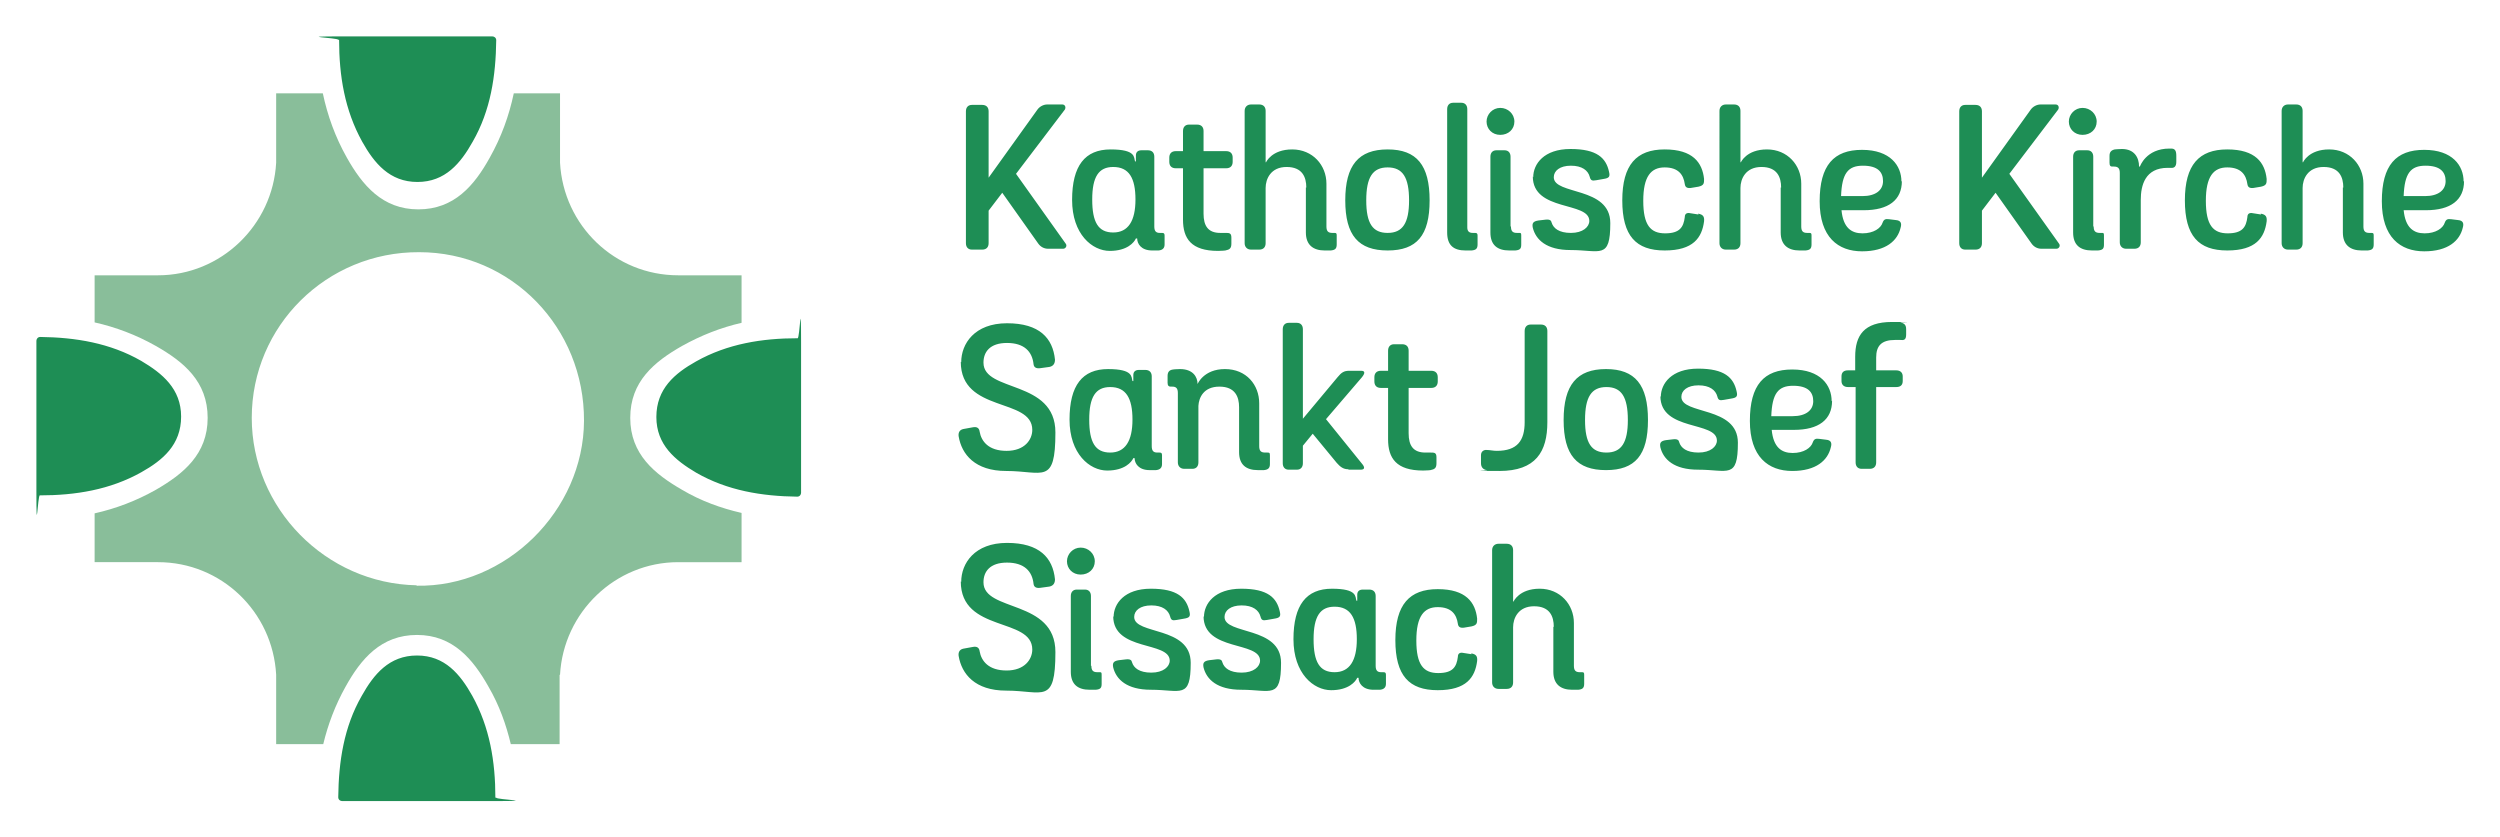
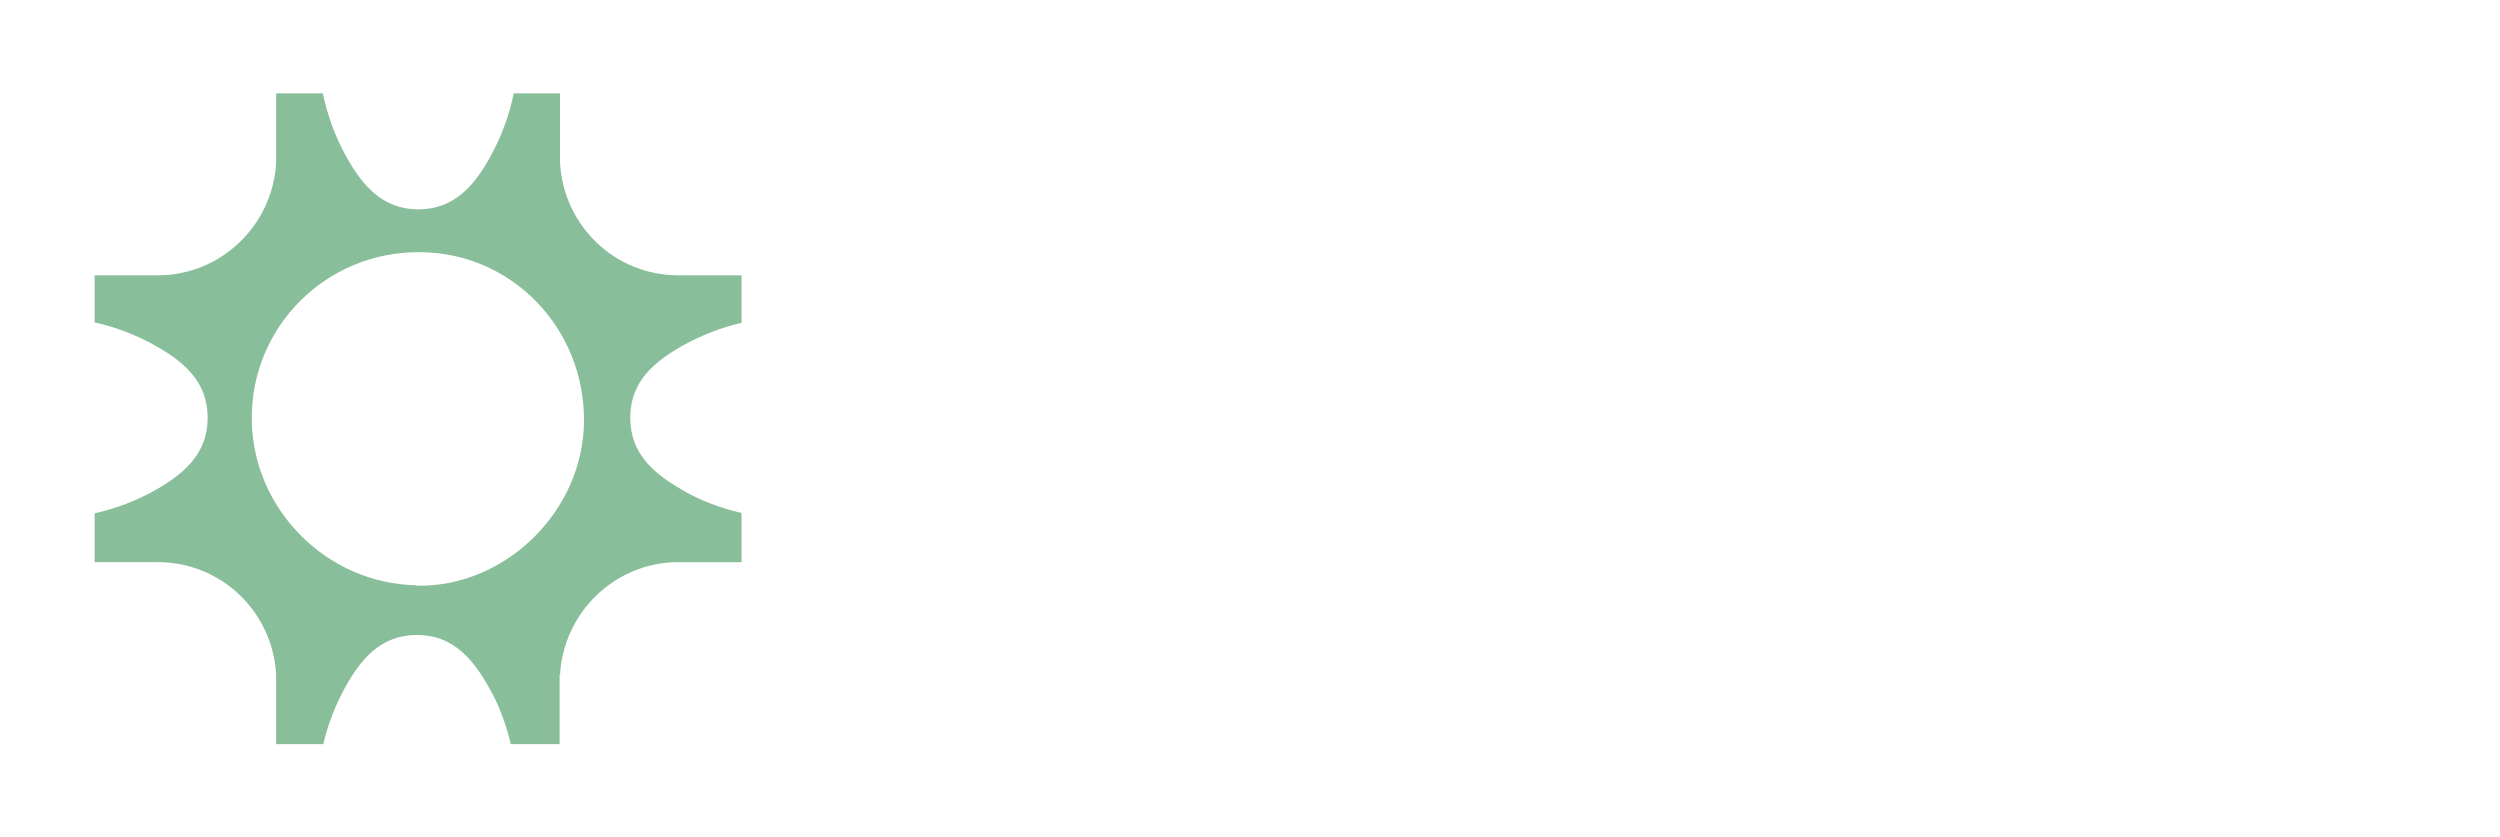
<svg xmlns="http://www.w3.org/2000/svg" id="Gelterkinden" version="1.1" viewBox="0 0 583.9 195.6">
  <defs>
    <style>.cls-2{stroke-width:0;fill:#1e8e55}</style>
  </defs>
  <path d="M130.8 157.6c.8-14.6 12.9-26.3 27.6-26.3h14.8v-11.5c-4.8-1.1-9.5-2.8-13.9-5.4-6.4-3.7-12.1-8.3-12.1-16.8s5.6-13.1 12.1-16.8c4.5-2.5 9.1-4.3 13.9-5.4V64.3h-14.8c-14.8 0-26.8-11.6-27.6-26.3V21.8H120c-1.1 5.2-2.9 10.2-5.6 15-3.6 6.5-8.3 12.1-16.7 12.1-8.4 0-13.1-5.7-16.7-12.1-2.7-4.8-4.5-9.8-5.6-15H64.5V38c-.8 14.6-12.9 26.3-27.6 26.3H22.1v11c4.9 1.1 9.7 2.9 14.3 5.5 6.5 3.7 12.1 8.3 12.1 16.8s-5.7 13.1-12.1 16.8c-4.6 2.6-9.4 4.4-14.3 5.5v11.4h14.8c14.8 0 26.8 11.6 27.6 26.3v16.2h11c1.1-4.6 2.8-9.1 5.2-13.4 3.6-6.5 8.3-12.1 16.7-12.1 8.4 0 13.1 5.7 16.7 12.1 2.5 4.3 4.1 8.8 5.2 13.4h11.4v-16.2Zm-33.5-20.9c-21.2-.4-38.5-18-38.5-39.1 0-21.5 17.5-38.8 39.1-38.7 21.5 0 38.6 17.6 38.5 39.4-.1 21-18.3 38.9-39.1 38.5Z" style="stroke-width:0;fill:#89be9a" />
-   <path d="M186.3 79c-8.3 0-16.4 1.3-23.7 5.4-5 2.8-9.3 6.4-9.3 13 0 6.5 4.4 10.1 9.3 13 7.3 4.2 15.4 5.5 23.6 5.6.6 0 .9-.5.9-.9V79.9c0-11.7-.3-.9-.8-.9ZM79.2 9.3c0 8.4 1.3 16.4 5.4 23.8 2.8 5 6.4 9.4 12.9 9.4s10.1-4.4 12.9-9.4c4.2-7.3 5.4-15.4 5.5-23.7 0-.6-.5-.9-.9-.9H79.9c-11.7 0-.9.3-.9.8ZM115.7 186.3c0-8.4-1.3-16.4-5.4-23.8-2.8-5-6.4-9.4-12.9-9.4s-10.1 4.4-12.9 9.4c-4.2 7.3-5.4 15.4-5.5 23.7 0 .6.5.9.9.9H115c11.7 0 .9-.3.9-.8ZM9.3 115.7c8.3 0 16.4-1.3 23.7-5.4 5-2.8 9.3-6.4 9.3-13 0-6.5-4.4-10.1-9.3-13-7.3-4.2-15.4-5.5-23.6-5.6-.6 0-.9.5-.9.9v35.2c0 11.7.3.9.8.9ZM234.1 45l-3.2 4.2v7.6c0 .9-.5 1.5-1.5 1.5H227c-.9 0-1.4-.6-1.4-1.5V26c0-.9.5-1.5 1.4-1.5h2.4c1 0 1.5.6 1.5 1.5v15.5l11.4-15.9c.5-.7 1.4-1.2 2.3-1.2h3.5c.7 0 .9.7.6 1.2l-11.4 15 11.6 16.3c.4.5 0 1.2-.6 1.2h-3.5c-1 0-1.8-.5-2.3-1.2l-8.5-12ZM265.1 37.7h.2v-1.4c0-.7.4-1.2 1.3-1.2h1.5c1 0 1.5.6 1.5 1.5v16.3c0 1.1.4 1.5 1.3 1.5h.5c.4 0 .6.1.6.6v2.1c0 .8-.4 1.3-1.4 1.4h-1.5c-2.6 0-3.5-1.6-3.5-2.8h-.3c-.4.9-2 2.9-6.1 2.9s-8.8-3.9-8.8-11.9 3-11.8 9-11.8 5.4 1.9 5.7 2.8ZM260 39c-3.4 0-4.9 2.3-4.9 7.6s1.4 7.7 4.9 7.7 5.2-2.7 5.2-7.7-1.5-7.6-5.2-7.6ZM281.1 49.9c0 2.9 1.1 4.5 3.9 4.5h1.2c.9 0 1.4 0 1.4 1.1v1.4c0 1.1-.4 1.4-1.4 1.6 0 0-.7.1-1.7.1-6.3 0-8.2-2.9-8.2-7.3v-12h-1.7c-1 0-1.5-.6-1.5-1.5v-1c0-.9.5-1.5 1.5-1.5h1.7v-4.7c0-.9.5-1.5 1.4-1.5h1.9c1 0 1.5.6 1.5 1.5v4.7h5.3c1 0 1.5.6 1.5 1.5v1c0 .9-.5 1.5-1.5 1.5h-5.3V50ZM305.1 43.8c0-2.4-.9-4.8-4.6-4.8s-4.9 2.8-4.9 4.9v12.9c0 .9-.5 1.5-1.5 1.5h-1.9c-.9 0-1.5-.6-1.5-1.5V25.9c0-.9.6-1.5 1.5-1.5h1.9c1 0 1.5.6 1.5 1.5v12h.1s1.3-3 6.1-3 8 3.7 8 8v10c0 1.1.4 1.5 1.4 1.5h.5c.4 0 .5.1.5.6v2.1c0 1-.4 1.3-1.4 1.4h-1.4c-2.7 0-4.4-1.3-4.4-4.2V43.8ZM314.2 46.8c0-8.2 3.1-11.9 9.9-11.9s9.8 3.7 9.8 11.9-3 11.7-9.8 11.7-9.9-3.5-9.9-11.7Zm14.9 0c0-5.4-1.5-7.7-5-7.7s-5 2.3-5 7.7 1.5 7.6 5 7.6 5-2.3 5-7.6ZM342.7 53.1c0 .9.4 1.3 1.3 1.3h.5c.4 0 .6.1.6.6v2.1c0 1-.4 1.3-1.4 1.4h-1.4c-2.8 0-4.3-1.2-4.3-4.2V25.5c0-.9.5-1.5 1.4-1.5h1.9c.9 0 1.4.6 1.4 1.5v27.6ZM350.4 25.2c1.8 0 3.3 1.4 3.3 3.2s-1.4 3.1-3.3 3.1-3.2-1.4-3.2-3.1 1.4-3.2 3.2-3.2Zm2.5 27.7c0 1.1.4 1.5 1.4 1.5h.5c.4 0 .5 0 .5.6v2.1c0 .9-.2 1.3-1.4 1.4h-1.4c-2.8 0-4.4-1.3-4.4-4.2V36.6c0-.9.5-1.5 1.4-1.5h1.9c.9 0 1.4.6 1.4 1.5v16.3ZM358.1 41.4c0-3.1 2.5-6.6 8.7-6.6s8.3 2.1 9 5.3c.3 1.2 0 1.5-1.3 1.7l-1.7.3c-1 .2-1.3 0-1.5-.8-.4-1.5-1.8-2.6-4.4-2.6s-4 1.2-4 2.7c0 4.2 13.2 2.1 13.2 10.7s-2.3 6.3-9.3 6.3c-5.6 0-8.1-2.4-8.8-5.2-.2-1 0-1.5 1.3-1.7l1.7-.2c1-.1 1.3.2 1.4.7.4 1.3 1.7 2.4 4.5 2.4s4.3-1.4 4.3-2.8c0-4.6-13.2-2.1-13.2-10.4ZM396.6 49.9c1.2.2 1.5.7 1.4 1.8-.5 3.8-2.5 6.8-9.2 6.8s-9.9-3.4-9.9-11.7 3.3-11.9 9.9-11.9 8.8 3.1 9.2 6.9c0 1 0 1.5-1.3 1.8l-1.8.3c-.9.1-1.3-.2-1.4-.9-.3-2.2-1.5-3.9-4.7-3.9s-5 2.1-5 7.8 1.7 7.6 5.1 7.6 4.3-1.4 4.6-3.8c0-.7.4-1.1 1.3-.9l1.9.3ZM416 43.8c0-2.4-.9-4.8-4.6-4.8s-4.9 2.8-4.9 4.9v12.9c0 .9-.5 1.5-1.5 1.5h-1.9c-.9 0-1.5-.6-1.5-1.5V25.9c0-.9.6-1.5 1.5-1.5h1.9c1 0 1.5.6 1.5 1.5v12h.1s1.3-3 6.1-3 8 3.7 8 8v10c0 1.1.4 1.5 1.4 1.5h.5c.4 0 .5.1.5.6v2.1c0 1-.4 1.3-1.4 1.4h-1.4c-2.7 0-4.4-1.3-4.4-4.2V43.8ZM444.2 42.3c0 4.4-3.1 6.8-8.9 6.8h-5.2c.4 4.1 2.3 5.4 4.9 5.4s4.3-1.2 4.7-2.5c.3-.8.7-.9 1.5-.8l1.6.2c1.2.1 1.4.8 1.1 1.8-.7 3-3.4 5.5-9 5.5S425 55.4 425 47s3.3-12 9.9-12 9.2 3.7 9.2 7.4ZM430 45.8h5c3.1 0 4.8-1.4 4.8-3.5s-1.2-3.6-4.7-3.6-4.9 1.8-5.1 7.1ZM466.1 45l-3.2 4.2v7.6c0 .9-.5 1.5-1.5 1.5H459c-.9 0-1.4-.6-1.4-1.5V26c0-.9.5-1.5 1.4-1.5h2.4c1 0 1.5.6 1.5 1.5v15.5l11.4-15.9c.5-.7 1.4-1.2 2.3-1.2h3.5c.7 0 .9.7.6 1.2l-11.4 15 11.6 16.3c.4.5 0 1.2-.6 1.2h-3.5c-1 0-1.8-.5-2.3-1.2l-8.5-12ZM486.4 25.2c1.8 0 3.3 1.4 3.3 3.2s-1.4 3.1-3.3 3.1-3.2-1.4-3.2-3.1 1.4-3.2 3.2-3.2Zm2.6 27.7c0 1.1.4 1.5 1.4 1.5h.5c.4 0 .5 0 .5.6v2.1c0 .9-.2 1.3-1.4 1.4h-1.4c-2.8 0-4.4-1.3-4.4-4.2V36.6c0-.9.5-1.5 1.4-1.5h1.9c.9 0 1.4.6 1.4 1.5v16.3ZM495.1 40.4c0-1.1-.4-1.5-1.4-1.5h-.4c-.4 0-.6-.2-.6-.9v-1.6c0-.9.4-1.3 1.2-1.5.2 0 .8-.1 1.7-.1 2.9 0 4 2 4 4.1h.2s1.4-4.2 6.9-4.2h.4c.9 0 1.2.5 1.2 1.7v1.4c0 1.1-.5 1.5-1.3 1.4h-.7c-5.3 0-6.3 4.1-6.3 7.5v9.9c0 .9-.5 1.5-1.5 1.5h-1.9c-.9 0-1.5-.6-1.5-1.5V40.3ZM528 49.9c1.2.2 1.5.7 1.4 1.8-.5 3.8-2.5 6.8-9.2 6.8s-9.9-3.4-9.9-11.7 3.3-11.9 9.9-11.9 8.8 3.1 9.2 6.9c0 1 0 1.5-1.3 1.8l-1.8.3c-.9.1-1.3-.2-1.4-.9-.3-2.2-1.5-3.9-4.7-3.9s-5 2.1-5 7.8 1.7 7.6 5.1 7.6 4.3-1.4 4.6-3.8c0-.7.4-1.1 1.3-.9l1.9.3ZM547.3 43.8c0-2.4-.9-4.8-4.6-4.8s-4.9 2.8-4.9 4.9v12.9c0 .9-.5 1.5-1.5 1.5h-1.9c-.9 0-1.5-.6-1.5-1.5V25.9c0-.9.6-1.5 1.5-1.5h1.9c1 0 1.5.6 1.5 1.5v12h.1s1.3-3 6.1-3 8 3.7 8 8v10c0 1.1.4 1.5 1.4 1.5h.5c.4 0 .5.1.5.6v2.1c0 1-.4 1.3-1.4 1.4h-1.4c-2.7 0-4.4-1.3-4.4-4.2V43.8ZM575.5 42.3c0 4.4-3.1 6.8-8.9 6.8h-5.2c.4 4.1 2.3 5.4 4.9 5.4s4.3-1.2 4.7-2.5c.3-.8.7-.9 1.5-.8l1.6.2c1.2.1 1.4.8 1.1 1.8-.7 3-3.4 5.5-9 5.5s-9.9-3.3-9.9-11.7 3.3-12 9.9-12 9.2 3.7 9.2 7.4Zm-14.1 3.5h5c3.1 0 4.8-1.4 4.8-3.5s-1.2-3.6-4.7-3.6-4.9 1.8-5.1 7.1ZM224.5 84.6c0-4.3 3.1-9.1 10.7-9.1s10.7 3.5 11.2 8.5c0 .8-.3 1.5-1.3 1.7l-2.2.3c-.9.1-1.4-.2-1.5-.9-.3-3-2.2-5-6.2-5s-5.5 2.1-5.5 4.6c0 7 16.8 3.9 16.8 16.3s-2.9 9-11.5 9c-7.3 0-10.4-3.9-11.1-8.1-.1-.7.1-1.5 1.1-1.7l2.2-.4c1-.2 1.5.2 1.6 1 .4 2.3 2.1 4.5 6.3 4.5s6-2.6 6-4.9c0-7.6-16.7-3.9-16.7-15.9ZM264.5 89h.2v-1.4c0-.7.4-1.2 1.3-1.2h1.5c1 0 1.5.6 1.5 1.5v16.3c0 1.1.4 1.5 1.3 1.5h.5c.4 0 .6.1.6.6v2.1c0 .8-.4 1.3-1.4 1.4h-1.5c-2.6 0-3.5-1.6-3.5-2.8h-.3c-.4.9-2 2.9-6.1 2.9s-8.8-3.9-8.8-11.9 3-11.8 9-11.8 5.4 1.9 5.7 2.8Zm-5.2 1.4c-3.4 0-4.9 2.3-4.9 7.6s1.4 7.7 4.9 7.7 5.2-2.7 5.2-7.7-1.5-7.6-5.2-7.6ZM275.1 91.8c0-1.1-.4-1.5-1.3-1.5h-.4c-.4 0-.7-.2-.7-.9v-1.6c0-.9.4-1.4 1.3-1.5 0 0 .6-.1 1.6-.1 3 0 4.1 1.8 4.1 3.5 0 0 1.4-3.5 6.4-3.5s8 3.7 8 8v10c0 1.1.4 1.5 1.4 1.5h.5c.4 0 .6 0 .6.6v2.1c0 .9-.4 1.3-1.4 1.4h-1.4c-2.8 0-4.4-1.3-4.4-4.2V95.1c0-2.4-.9-4.8-4.6-4.8s-4.8 2.6-4.9 4.5V108c0 .9-.5 1.5-1.4 1.5h-1.9c-.9 0-1.5-.6-1.5-1.5V91.7ZM314.9 109.6c-1.2 0-1.9-.6-2.7-1.5l-5.6-6.8-2.3 2.8v4.1c0 .9-.5 1.5-1.4 1.5H301c-.9 0-1.4-.6-1.4-1.5V76.9c0-.9.5-1.5 1.4-1.5h1.9c.9 0 1.4.6 1.4 1.5v20.9l8.1-9.7c.9-1.1 1.5-1.5 2.7-1.5h2.8c.9 0 1 .5.2 1.5l-8.4 9.8 8.4 10.4c.7.8.7 1.4-.3 1.4H315ZM329 101.2c0 2.9 1.1 4.5 3.9 4.5h1.2c.9 0 1.4 0 1.4 1.1v1.4c0 1.1-.4 1.4-1.4 1.6 0 0-.7.1-1.7.1-6.3 0-8.2-2.9-8.2-7.3v-12h-1.7c-1 0-1.5-.6-1.5-1.5v-1c0-.9.5-1.5 1.5-1.5h1.7v-4.7c0-.9.5-1.5 1.4-1.5h1.9c1 0 1.5.6 1.5 1.5v4.7h5.3c1 0 1.5.6 1.5 1.5v1c0 .9-.5 1.5-1.5 1.5H329v10.7ZM356.1 98.5V77.3c0-.9.5-1.5 1.4-1.5h2.4c1 0 1.5.6 1.5 1.5v21.3c0 6.9-2.7 11.4-11.2 11.4s-2.1-.1-2.9-.2c-.9-.1-1.4-.7-1.4-1.6v-1.9c0-.8.6-1.3 1.4-1.2.7 0 1.4.2 2.3.2 4.8 0 6.5-2.4 6.5-6.7ZM365.2 98.1c0-8.2 3.1-11.9 9.9-11.9s9.8 3.7 9.8 11.9-3 11.7-9.8 11.7-9.9-3.5-9.9-11.7Zm15 0c0-5.4-1.5-7.7-5-7.7s-5 2.3-5 7.7 1.5 7.6 5 7.6 5-2.3 5-7.6ZM387.9 92.7c0-3.1 2.5-6.6 8.7-6.6s8.3 2.1 9 5.3c.3 1.2 0 1.5-1.3 1.7l-1.7.3c-1 .2-1.3 0-1.5-.8-.4-1.5-1.8-2.6-4.4-2.6s-4 1.2-4 2.7c0 4.2 13.2 2.1 13.2 10.7s-2.3 6.3-9.3 6.3c-5.6 0-8.1-2.4-8.8-5.2-.2-1 0-1.5 1.3-1.7l1.7-.2c1-.1 1.3.2 1.4.7.4 1.3 1.7 2.4 4.5 2.4s4.3-1.4 4.3-2.8c0-4.6-13.2-2.1-13.2-10.4ZM427.9 93.6c0 4.4-3.1 6.8-8.9 6.8h-5.2c.4 4.1 2.3 5.4 4.9 5.4s4.3-1.2 4.7-2.5c.3-.8.7-.9 1.5-.8l1.6.2c1.2.1 1.4.8 1.1 1.8-.7 3-3.4 5.5-9 5.5s-9.9-3.3-9.9-11.7 3.3-12 9.9-12 9.2 3.7 9.2 7.4Zm-14.2 3.6h5c3.1 0 4.8-1.4 4.8-3.5s-1.2-3.6-4.7-3.6-4.9 1.8-5.1 7.1ZM431.6 90.4c-1 0-1.5-.6-1.5-1.4v-1.1c0-.9.5-1.4 1.5-1.4h1.7v-3.2c0-4.9 2-8.1 8.6-8.1s1.9.1 1.9.1c.9.2 1.4.5 1.4 1.6v1.2c0 1.3-.5 1.4-1.4 1.3h-1.2c-3.2 0-4.4 1.4-4.4 4.1v3h4.7c1 0 1.5.6 1.5 1.4V89c0 .9-.5 1.4-1.5 1.4h-4.7V108c0 .9-.5 1.5-1.5 1.5h-1.9c-.9 0-1.4-.6-1.4-1.5V90.4h-1.7ZM224.5 135.9c0-4.3 3.1-9.1 10.7-9.1s10.7 3.5 11.2 8.5c0 .8-.3 1.5-1.3 1.7l-2.2.3c-.9.1-1.4-.2-1.5-.9-.3-3-2.2-5-6.2-5s-5.5 2.1-5.5 4.6c0 7 16.8 3.9 16.8 16.3s-2.9 9-11.5 9c-7.3 0-10.4-3.9-11.1-8.1-.1-.7.1-1.5 1.1-1.7l2.2-.4c1-.2 1.5.2 1.6 1 .4 2.3 2.1 4.5 6.3 4.5s6-2.6 6-4.9c0-7.6-16.7-3.9-16.7-15.9ZM252.4 127.9c1.8 0 3.3 1.4 3.3 3.2s-1.4 3.1-3.3 3.1-3.2-1.4-3.2-3.1 1.4-3.2 3.2-3.2Zm2.5 27.6c0 1.1.4 1.5 1.4 1.5h.5c.4 0 .5 0 .5.6v2.1c0 .9-.2 1.3-1.4 1.4h-1.4c-2.8 0-4.4-1.3-4.4-4.2v-17.7c0-.9.5-1.5 1.4-1.5h1.9c.9 0 1.4.6 1.4 1.5v16.3ZM260.1 144.1c0-3.1 2.5-6.6 8.7-6.6s8.3 2.1 9 5.3c.3 1.2 0 1.5-1.3 1.7l-1.7.3c-1 .2-1.3 0-1.5-.8-.4-1.5-1.8-2.6-4.4-2.6s-4 1.2-4 2.7c0 4.2 13.2 2.1 13.2 10.7s-2.3 6.3-9.3 6.3c-5.6 0-8.1-2.4-8.8-5.2-.2-1 0-1.5 1.3-1.7l1.7-.2c1-.1 1.3.2 1.4.7.4 1.3 1.7 2.4 4.5 2.4s4.3-1.4 4.3-2.8c0-4.6-13.2-2.1-13.2-10.4ZM281.2 144.1c0-3.1 2.5-6.6 8.7-6.6s8.3 2.1 9 5.3c.3 1.2 0 1.5-1.3 1.7l-1.7.3c-1 .2-1.3 0-1.5-.8-.4-1.5-1.8-2.6-4.4-2.6s-4 1.2-4 2.7c0 4.2 13.2 2.1 13.2 10.7s-2.3 6.3-9.3 6.3c-5.6 0-8.1-2.4-8.8-5.2-.2-1 0-1.5 1.3-1.7l1.7-.2c1-.1 1.3.2 1.4.7.4 1.3 1.7 2.4 4.5 2.4s4.3-1.4 4.3-2.8c0-4.6-13.2-2.1-13.2-10.4ZM316.8 140.3h.2v-1.4c0-.7.4-1.2 1.3-1.2h1.5c1 0 1.5.6 1.5 1.5v16.3c0 1.1.4 1.5 1.3 1.5h.5c.4 0 .6.1.6.6v2.1c0 .8-.4 1.3-1.4 1.4h-1.5c-2.6 0-3.5-1.6-3.5-2.8h-.3c-.4.9-2 2.9-6.1 2.9s-8.8-3.9-8.8-11.9 3-11.8 9-11.8 5.4 1.9 5.7 2.8Zm-5.1 1.4c-3.4 0-4.9 2.3-4.9 7.6s1.4 7.7 4.9 7.7 5.2-2.7 5.2-7.7-1.5-7.6-5.2-7.6ZM343.6 152.6c1.2.2 1.5.7 1.4 1.8-.5 3.8-2.5 6.8-9.2 6.8s-9.9-3.4-9.9-11.7 3.3-11.9 9.9-11.9 8.8 3.1 9.2 6.9c0 1 0 1.5-1.3 1.8l-1.8.3c-.9.1-1.3-.2-1.4-.9-.3-2.2-1.5-3.9-4.7-3.9s-5 2.1-5 7.8 1.7 7.6 5.1 7.6 4.3-1.4 4.6-3.8c0-.7.4-1.1 1.3-.9l1.9.3ZM362.9 146.4c0-2.4-.9-4.8-4.6-4.8s-4.9 2.8-4.9 4.9v12.9c0 .9-.5 1.5-1.5 1.5H350c-.9 0-1.5-.6-1.5-1.5v-30.9c0-.9.6-1.5 1.5-1.5h1.9c1 0 1.5.6 1.5 1.5v12h.1s1.3-3 6.1-3 8 3.7 8 8v10c0 1.1.4 1.5 1.4 1.5h.5c.4 0 .5.1.5.6v2.1c0 1-.4 1.3-1.4 1.4h-1.4c-2.7 0-4.4-1.3-4.4-4.2v-10.5Z" class="cls-2" />
</svg>